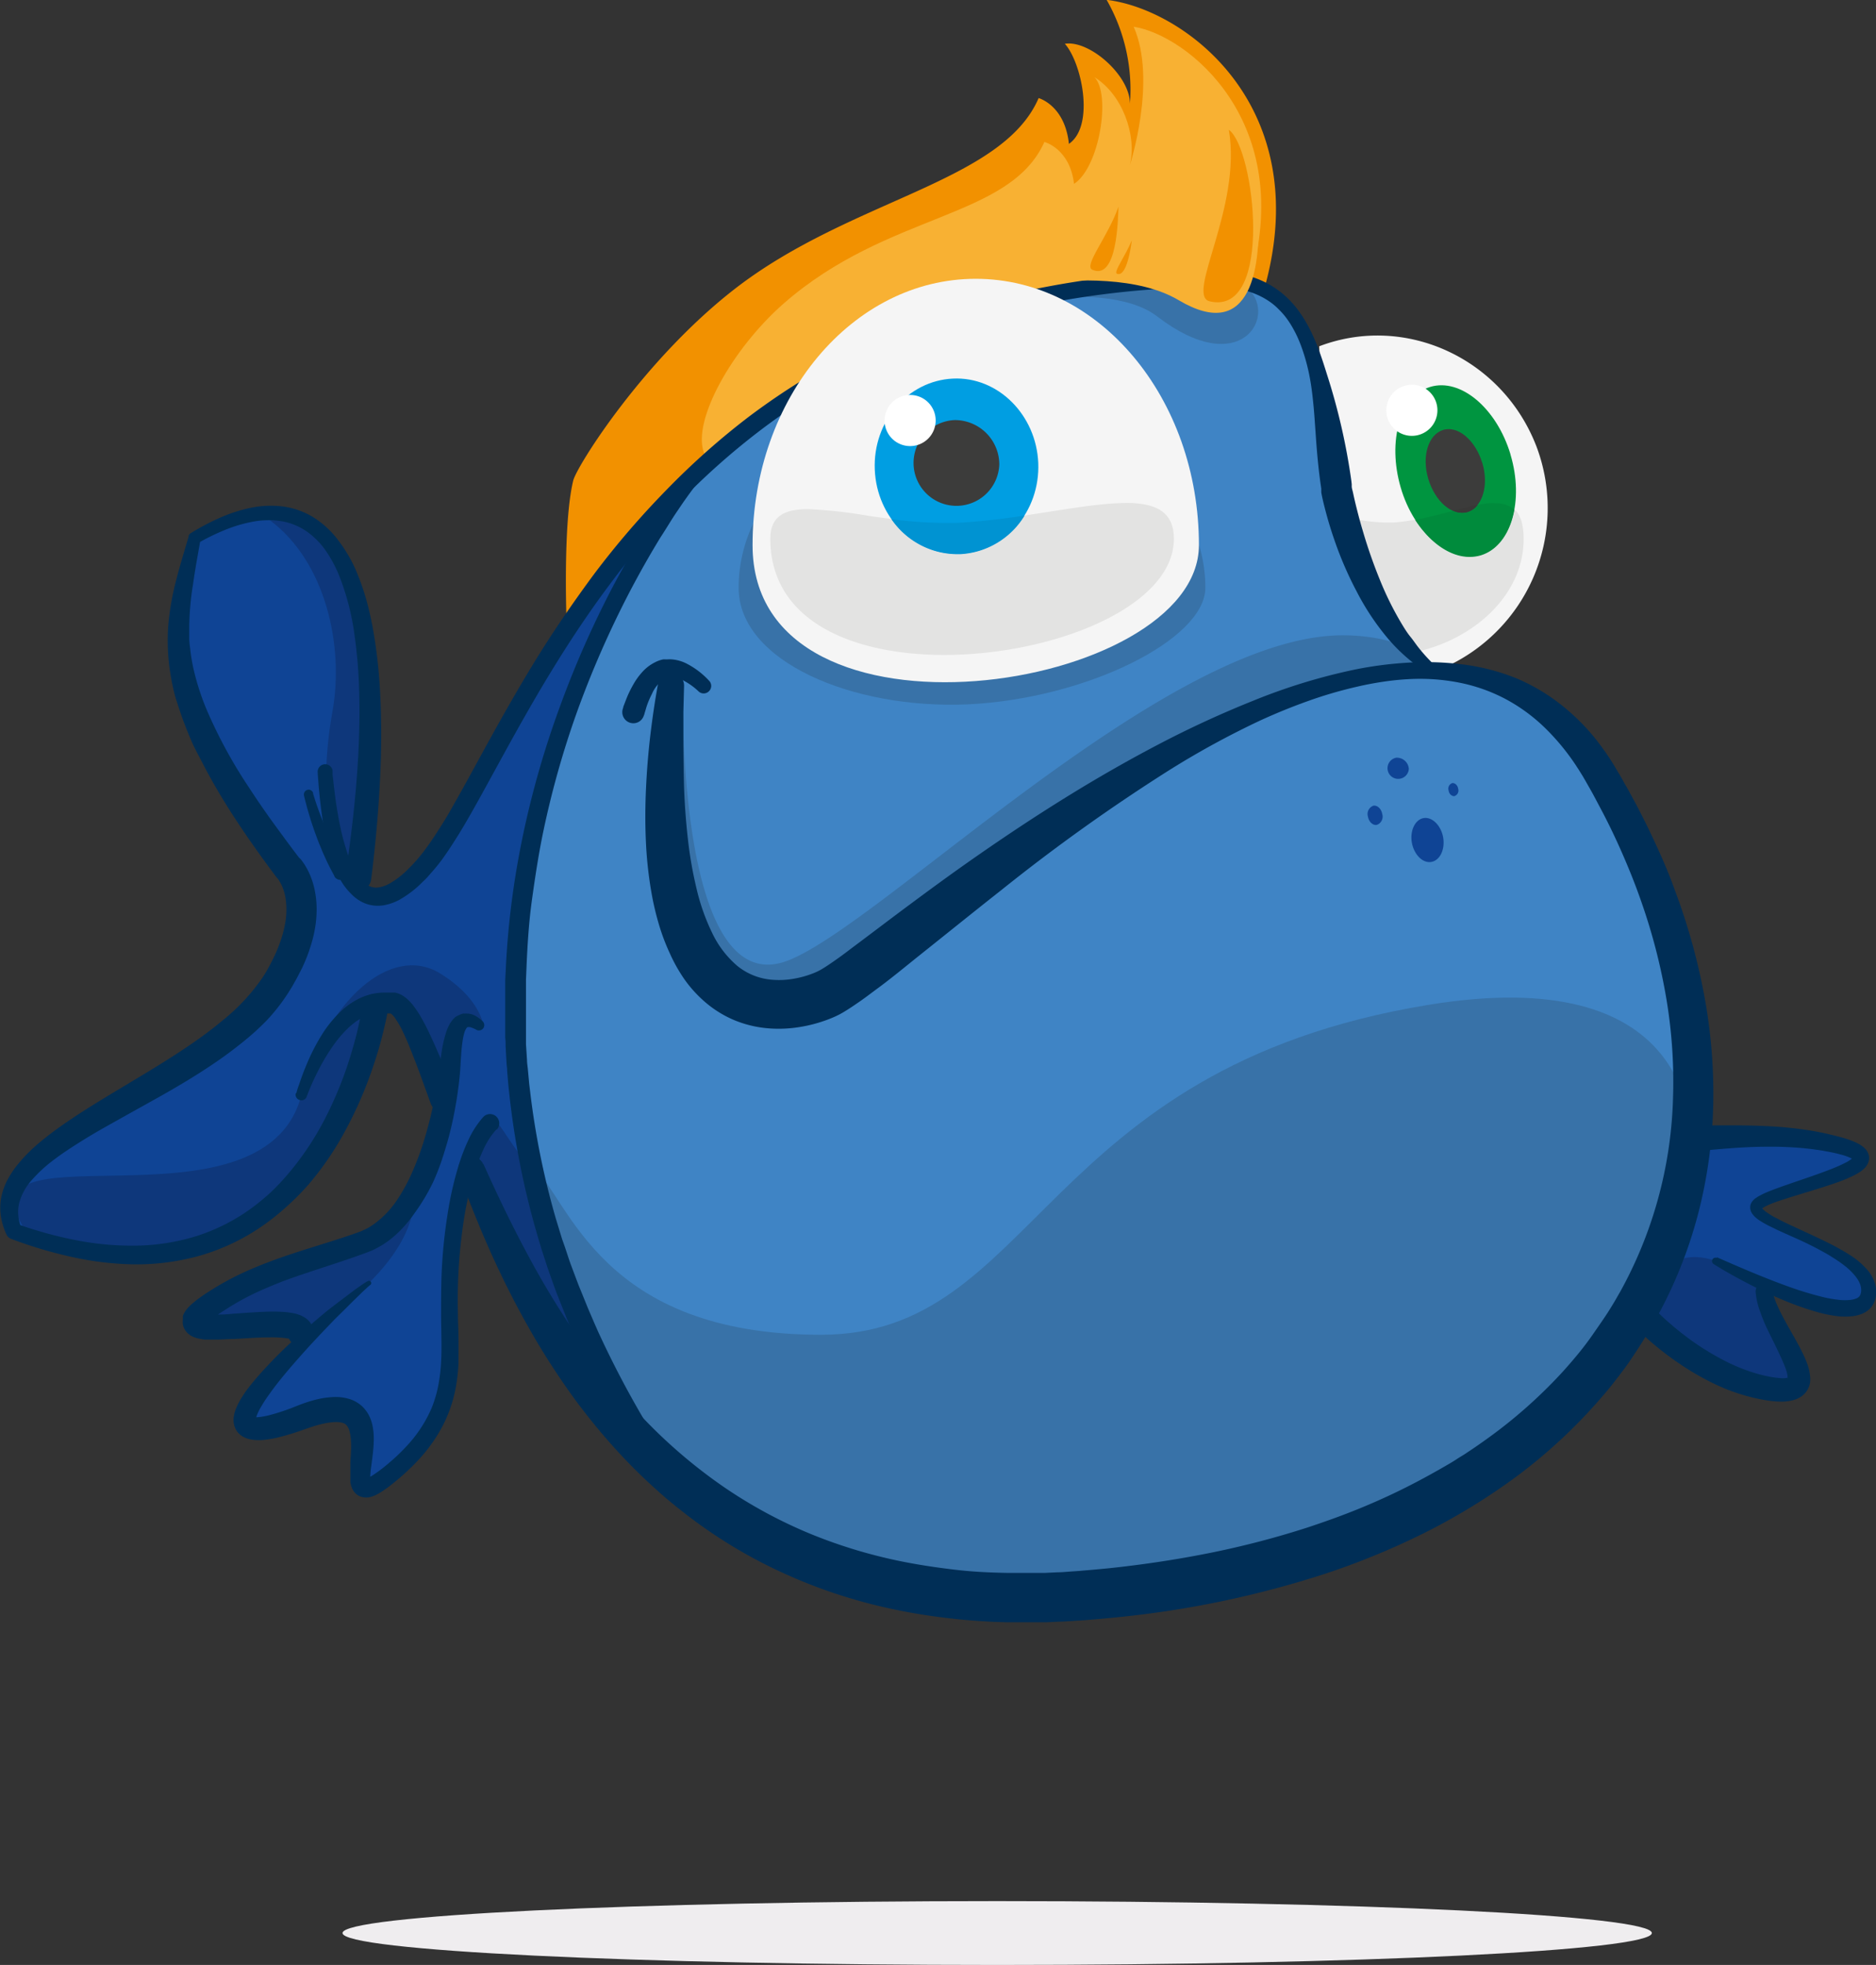
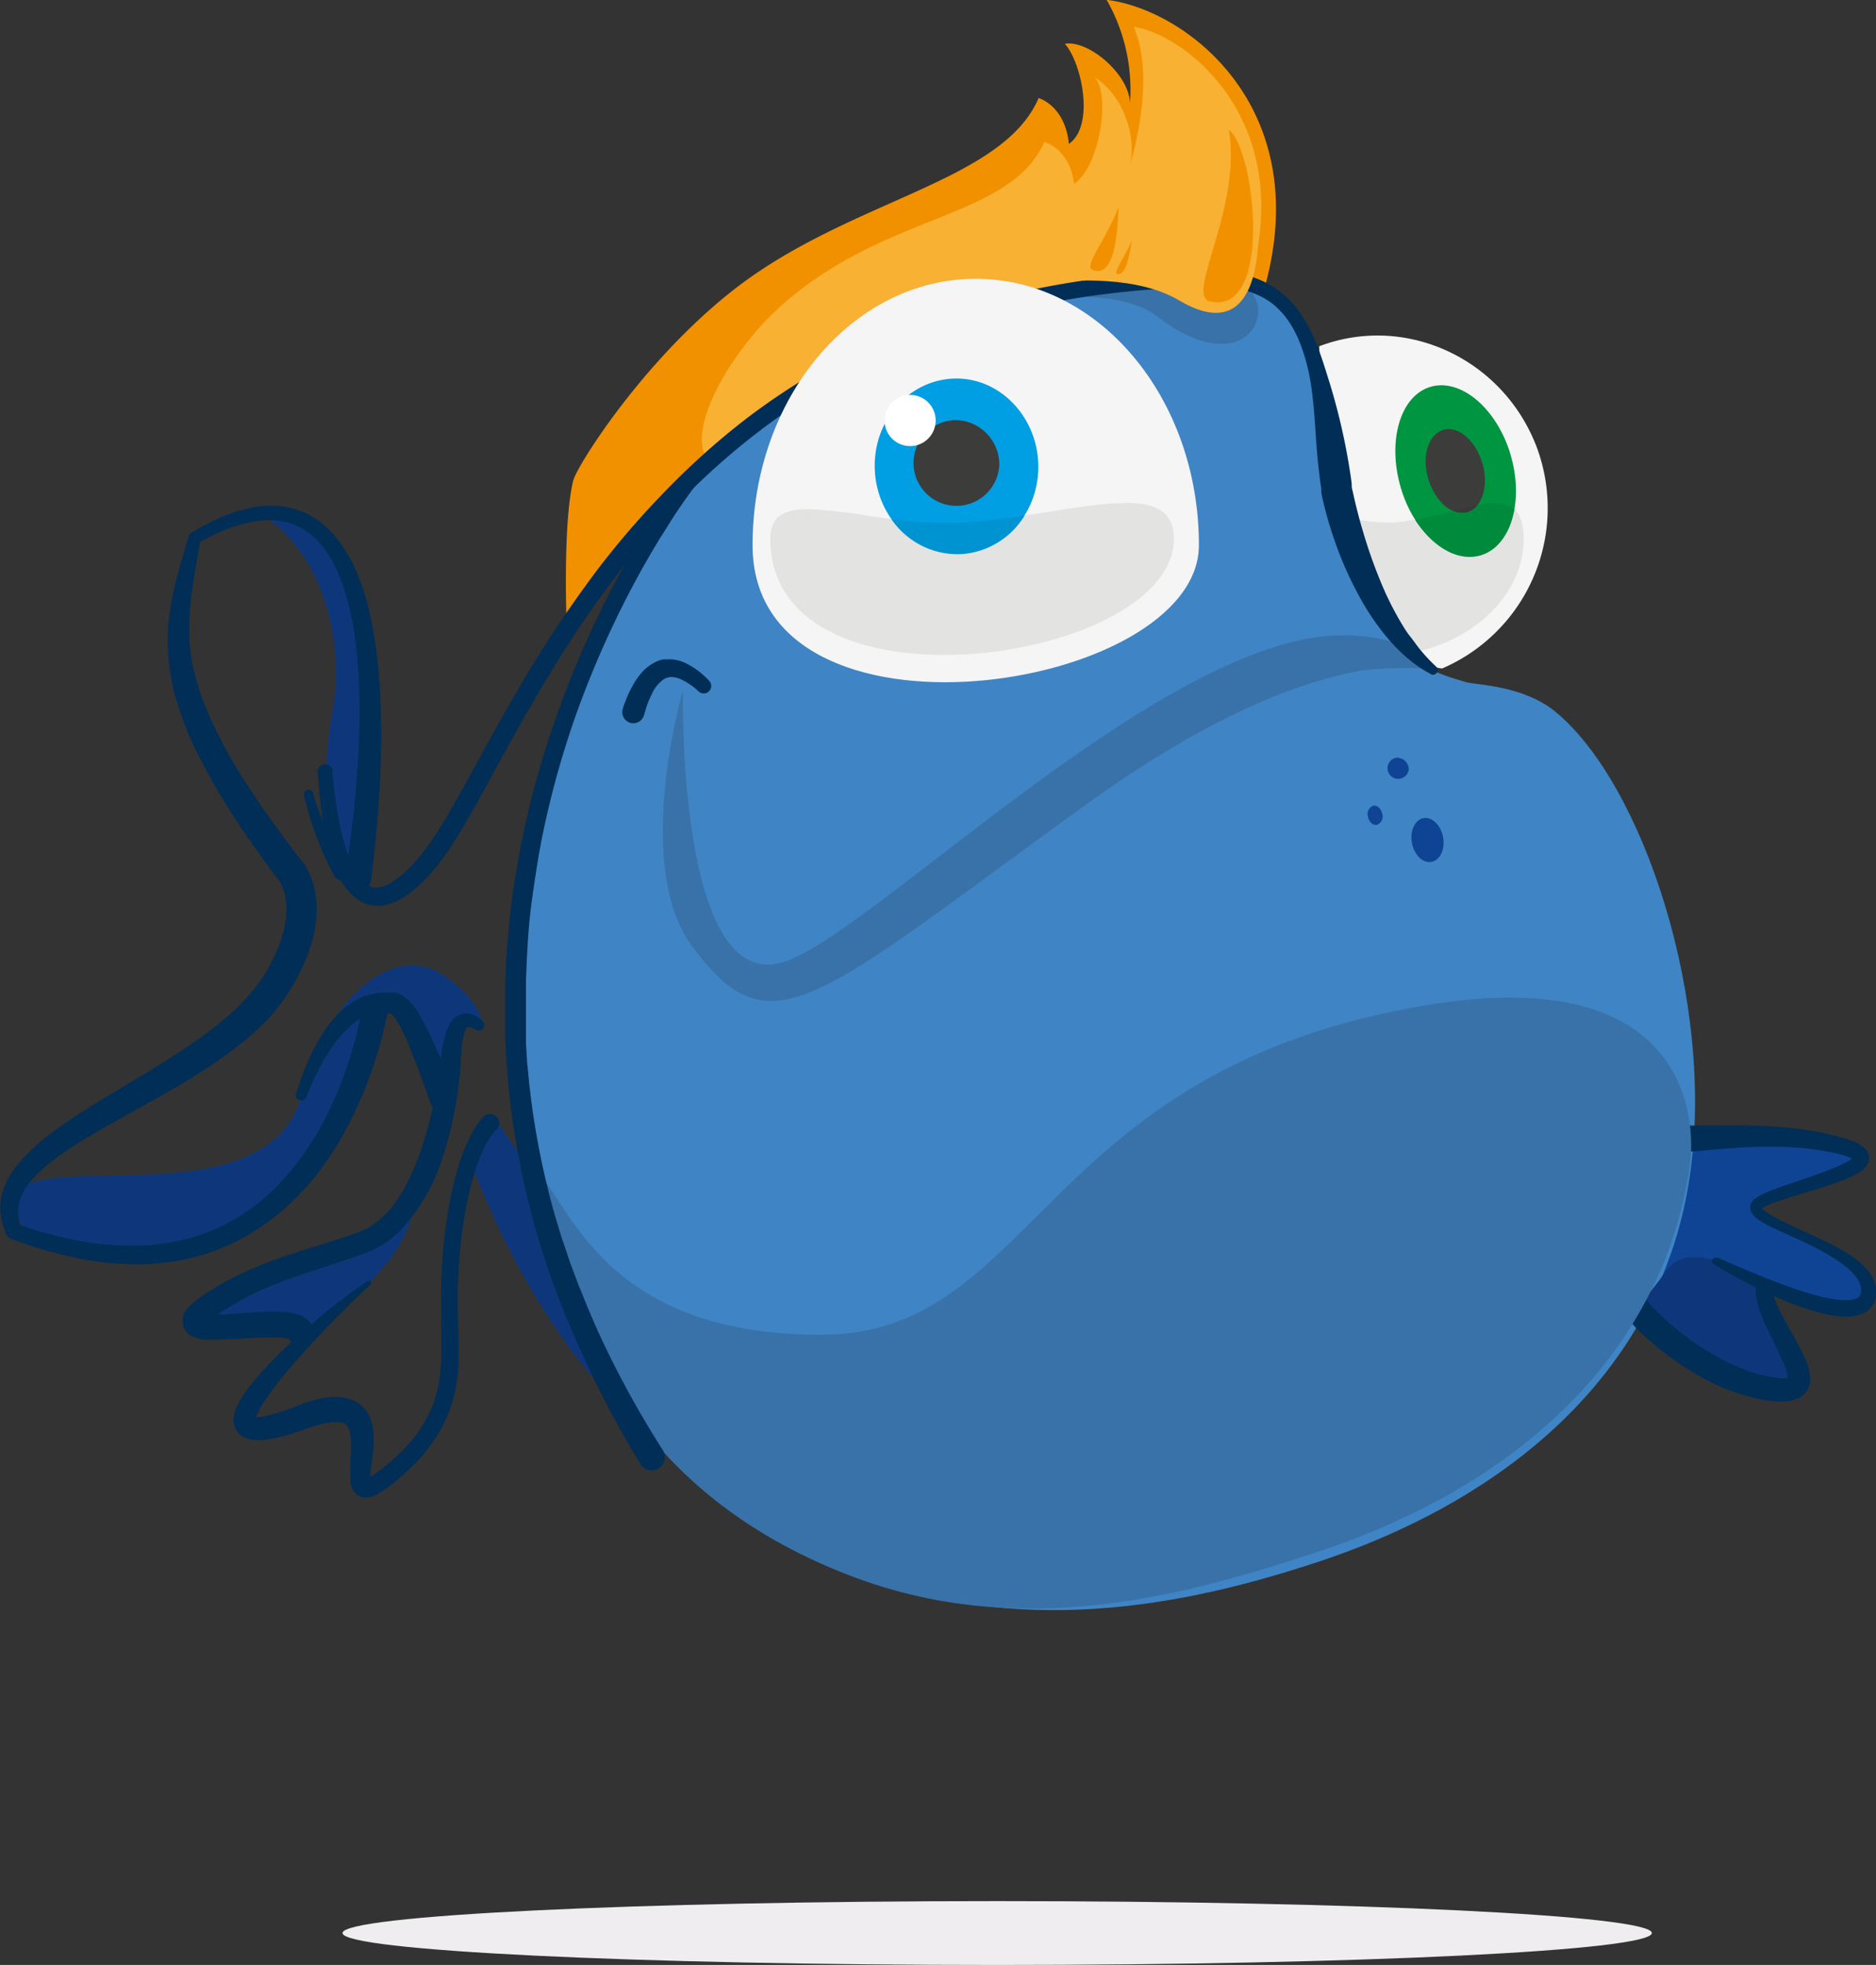
<svg xmlns="http://www.w3.org/2000/svg" viewBox="0 0 253.27 265.22">
  <rect x="0" y="0" width="253.27" height="265.22" fill="#333333" stroke="none" />
  <defs>
    <style>.cls-1{fill:none;}.cls-2{isolation:isolate;}.cls-3{mix-blend-mode:multiply;}.cls-4{clip-path:url(#clip-path);}.cls-5{fill:#efedef;}.cls-6{fill:#0f4495;}.cls-7{fill:#0e377b;}.cls-8{fill:#3f84c5;}.cls-9{fill:#f29100;}.cls-10{fill:#002e56;}.cls-11{fill:#f5f5f5;}.cls-12{fill:#009540;}.cls-13{fill:#fff;}.cls-14{fill:#f8b133;}.cls-15{fill:#3c3c3b;}.cls-16{fill:#ececec;}.cls-17{fill:#e3e3e2;}.cls-18{fill:#008b3c;}.cls-19{fill:#3a3938;}.cls-20{fill:#3872a8;}.cls-21{fill:#009ee2;}.cls-22{fill:#0093d2;}</style>
    <clipPath id="clip-path">
      <rect class="cls-1" x="42.91" y="253.26" width="183.44" height="15.29" />
    </clipPath>
  </defs>
  <g class="cls-2">
    <g id="Laag_2" data-name="Laag 2">
      <g id="Bowy_Sidefish" data-name="Bowy Sidefish">
        <g class="cls-3">
          <g class="cls-4">
            <path class="cls-5" d="M134.63,265.22c48.81,0,88.38-1.93,88.38-4.31s-39.57-4.31-88.38-4.31-88.39,1.93-88.39,4.31,39.57,4.31,88.39,4.31" />
          </g>
        </g>
-         <path class="cls-6" d="M89.3,71.25s-22.52,26-19.13,71c2.29,30.39,15.54,49.9,15.54,49.9-8.18-7.35-15.62-18-21.76-34.34,0,0-2.81,4.56-2.86,12.81-.1,13.9-1.78,28.83-11.22,29.69-1.71.16.06-8.73-3.13-9.9-4-1.45-12.91,4.47-14.11.87-.84-2.51,8.4-9,7-10.94-2.92-3.92-10.73.89-12.32-1.38s3.14-4.69,9.39-7c7.7-2.81,18.21-5.32,19.46-14.1.11-.73,3.52-8.77,3.52-8.77s-3-14.85-7.86-14.43-4.41,46.07-48.27,32.09C-8,150.42,49.41,142.22,39.2,121,29.64,101.08,19.43,96.1,26.6,72.52,46.29,63.57,52.9,77,49.6,121c0,.1,9.32-4.21,13.15-11.8C77.83,79.29,89.3,71.25,89.3,71.25" />
        <path class="cls-7" d="M66.51,151.24c.82-.46,2.92,4.65,6,7C78.1,175,86,192.12,86,192.12c-8.18-7.35-16.48-19.35-22.62-35.69Z" />
        <path class="cls-7" d="M60,149.08s-3-14.84-7.85-14.43-4.41,46.07-48.28,32.09c-11.5-16.32,31.72,1.13,36.84-19,3.23-12.69,12.09-20.39,18.66-16.38,5.31,3.24,5.83,6.81,5.83,6.81-5.62-2-5.2,10.86-5.2,10.86" />
        <path class="cls-7" d="M48.87,116.26c-3.43,6.71-6.39-7-4-20.15,1.65-9.06-1-20.35-8.4-25.86,6.21-.35,14,1.69,12.39,46" />
        <path class="cls-7" d="M55.83,159.31a24.62,24.62,0,0,1-6.75,8.32c-3.45,2.53-8.53,3.11-11.93,4.36-6.25,2.29-11,4.71-9.39,7s9.4-2.55,12.32,1.37c0,0,17.72-9.38,15.75-21" />
        <path class="cls-6" d="M228.11,154.76l-6.57,20.7,8.37,6,13,5L237.74,173s12.24,5.93,14.07,3.15-1.69-6-1.69-6l-12-5.68s-.38-2.9-.07-2.9,13.89-3.32,13.21-5.26-23.11-4.32-23.11-1.55" />
        <path class="cls-8" d="M166.76,37.88S118.41,33.4,89,71.26c-24.34,31.33-35.77,117.31,25.66,141,22.89,8.82,44.81,4.66,63.21-1.42,27.06-8.94,46.51-26.72,50.25-52,3.51-23.63-6.33-53.11-18.14-62.78-4.37-3.59-10.77-3.6-12.12-4-5-1.59-16.75-3.64-18.57-34.5-1.18-19.95-12.52-19.7-12.52-19.7" />
        <path class="cls-9" d="M76.49,83.92s-.52-13.25.9-19.06c.47-1.92,9.47-16.29,21.83-25.88,15.64-12.13,36.09-14.33,41-25.74,0,0,3.54.95,4.09,6.18,3.55-2.46,1.71-11-.55-13.51,3.3-.54,8.78,4.26,8.79,8.07a24.47,24.47,0,0,0-3.15-14c10.55,1.25,28.06,14.26,21.39,38.64,0,0-39-7.22-67.37,17.84C73.32,83,76.49,83.92,76.49,83.92" />
        <path class="cls-10" d="M40,147.57c.1-.37.2-.71.31-1s.23-.69.35-1c.24-.68.5-1.35.78-2a27.16,27.16,0,0,1,2-3.89,16,16,0,0,1,2.92-3.49c.3-.25.62-.5.95-.73a10.74,10.74,0,0,1,1.05-.62,8,8,0,0,1,2.4-.78,7.87,7.87,0,0,1,1.28-.09l.33,0,.32,0,.31,0,.16,0h.17a3.37,3.37,0,0,1,.91.34,4.61,4.61,0,0,1,.67.47,7,7,0,0,1,.93,1,16.41,16.41,0,0,1,1.27,2c.36.66.69,1.31,1,2,1.23,2.62,2.27,5.25,3.31,7.87a1.76,1.76,0,1,1-3.27,1.3v0h0l-1.45-4c-.48-1.31-1-2.61-1.5-3.87-.26-.63-.53-1.25-.82-1.84a11.4,11.4,0,0,0-.92-1.63A3.35,3.35,0,0,0,53,137l-.18-.16c-.05,0-.07,0-.07-.05l-.19,0-.21,0-.2,0-.21,0a4.49,4.49,0,0,0-.82,0A6.13,6.13,0,0,0,47.9,138a11.42,11.42,0,0,0-1.42,1.29,15.72,15.72,0,0,0-1.27,1.52,26.7,26.7,0,0,0-2.13,3.46c-.31.6-.61,1.22-.9,1.85-.14.31-.27.63-.4.94s-.26.65-.37.95v0a.75.75,0,0,1-1,.45.76.76,0,0,1-.48-.91" />
        <path class="cls-10" d="M52.33,136.23l0,.3-.05.28-.1.54c-.08.36-.15.72-.24,1.07-.16.71-.34,1.42-.52,2.12-.38,1.4-.82,2.78-1.3,4.15a54.15,54.15,0,0,1-3.52,7.95,41.09,41.09,0,0,1-4.94,7.23A35.26,35.26,0,0,1,38.54,163a31.59,31.59,0,0,1-3.48,2.72,28.84,28.84,0,0,1-8,3.74,31.83,31.83,0,0,1-8.71,1.2,41.49,41.49,0,0,1-8.63-1,58,58,0,0,1-8.25-2.46h0a1.09,1.09,0,0,1-.6-.59,8.92,8.92,0,0,1-.73-2.33,7.62,7.62,0,0,1,0-2.52,9,9,0,0,1,.79-2.36,13.32,13.32,0,0,1,1.28-2,21.88,21.88,0,0,1,3.2-3.25c1.14-.95,2.32-1.82,3.52-2.64,2.4-1.65,4.85-3.13,7.29-4.59l3.64-2.19q1.8-1.09,3.57-2.22c1.17-.76,2.33-1.53,3.45-2.33s2.21-1.64,3.25-2.51a27.06,27.06,0,0,0,5.36-5.79c.17-.27.34-.54.5-.81l.48-.87c.15-.29.29-.58.44-.88s.28-.59.41-.88c.25-.6.49-1.2.68-1.81a15,15,0,0,0,.46-1.81,10.28,10.28,0,0,0,.1-3.53,6.91,6.91,0,0,0-.44-1.59,5,5,0,0,0-.35-.69c-.06-.11-.13-.21-.19-.3a1.47,1.47,0,0,0-.1-.13l0,0,0,0,0,0-.18-.21q-1.84-2.44-3.62-5c-1.17-1.69-2.31-3.4-3.39-5.17-.55-.88-1.07-1.77-1.58-2.67s-1-1.82-1.48-2.75S26.27,101,25.84,100s-.81-1.94-1.17-2.93-.68-2-1-3A29.51,29.51,0,0,1,23,90.91a27.93,27.93,0,0,1-.29-6.39,36,36,0,0,1,1.07-6.2c.51-2,1.11-3.94,1.68-5.88l0-.1a.68.68,0,0,1,.35-.41,31.59,31.59,0,0,1,3.78-2,21,21,0,0,1,4.12-1.36,13.31,13.31,0,0,1,4.46-.21,10.5,10.5,0,0,1,4.29,1.56,12.47,12.47,0,0,1,3.28,3.11A19.41,19.41,0,0,1,48,76.86a32.51,32.51,0,0,1,1.45,4.08c.39,1.38.69,2.77.94,4.17a68.55,68.55,0,0,1,.93,8.43c.15,2.81.17,5.62.11,8.42-.15,5.61-.63,11.19-1.32,16.73a1.76,1.76,0,1,1-3.5-.43.06.06,0,0,1,0,0h0c.83-5.43,1.46-10.9,1.76-16.37.14-2.73.2-5.47.13-8.19a66.34,66.34,0,0,0-.66-8.12,33.7,33.7,0,0,0-2-7.75A17.28,17.28,0,0,0,44,74.36a10.43,10.43,0,0,0-2.64-2.66,8.42,8.42,0,0,0-3.43-1.36,11.37,11.37,0,0,0-3.81.08,19.24,19.24,0,0,0-3.8,1.13,30.46,30.46,0,0,0-3.63,1.78h0l.38-.52c-.34,2-.73,4-1,6a37.7,37.7,0,0,0-.52,5.84c0,.48,0,1,0,1.44s.06,1,.12,1.43a24.56,24.56,0,0,0,.47,2.83,33.8,33.8,0,0,0,1.78,5.49,65.14,65.14,0,0,0,5.63,10.36c1.08,1.66,2.21,3.31,3.38,4.92s2.36,3.23,3.58,4.82l-.18-.21.07.08.05,0,.07.08.14.16.22.3a6.79,6.79,0,0,1,.39.6,8.57,8.57,0,0,1,.61,1.21,10.72,10.72,0,0,1,.7,2.5,12.55,12.55,0,0,1,.16,2.51,15.06,15.06,0,0,1-.27,2.44,17.64,17.64,0,0,1-.6,2.3,20.4,20.4,0,0,1-.83,2.18c-.15.35-.32.7-.48,1s-.34.68-.52,1l-.56,1c-.2.34-.41.67-.62,1A25.53,25.53,0,0,1,36,137.74a35,35,0,0,1-3.33,3q-1.72,1.39-3.54,2.63c-1.21.83-2.43,1.61-3.66,2.36s-2.48,1.48-3.72,2.18L18,150l-3.7,2.07c-1.22.69-2.43,1.4-3.6,2.14s-2.32,1.49-3.4,2.31a19.13,19.13,0,0,0-2.92,2.66,7.6,7.6,0,0,0-1.77,3.13,5.21,5.21,0,0,0-.14,1.72,6.54,6.54,0,0,0,.41,1.75l-.64-.6a54.83,54.83,0,0,0,8,2.21,39.18,39.18,0,0,0,8.13.74,29.14,29.14,0,0,0,8-1.24,26.14,26.14,0,0,0,7.17-3.52,30.13,30.13,0,0,0,3.11-2.53,33.44,33.44,0,0,0,2.75-3,39.39,39.39,0,0,0,4.44-6.78,52,52,0,0,0,3.16-7.54q.63-1.95,1.14-3.93c.16-.66.31-1.33.45-2,.07-.33.14-.67.2-1l.08-.49,0-.24,0-.22v0a1.76,1.76,0,1,1,3.49.52Z" />
        <path class="cls-11" d="M194.69,90.23c-5.89-.78-6.62-5.72-11.27-13.27s-5.32-30.22-5.32-30.22c11.66-4.44,24.81,1.65,29.36,13.6a23.57,23.57,0,0,1-12.77,29.89" />
        <path class="cls-12" d="M203.92,61.34c1.88,6.27.08,12.35-4,13.57s-9-2.85-10.82-9.12-.08-12.34,4-13.57,8.95,2.86,10.83,9.12" />
        <path class="cls-10" d="M38.93,180.11a.92.92,0,0,0,.11.37.79.79,0,0,0,.18.23.18.18,0,0,0,.07.06l0,0-.3-.09-.44-.07a15,15,0,0,0-2.17-.1c-1.53,0-3.13.13-4.75.22-.82,0-1.65.08-2.51.08-.43,0-.87,0-1.35,0-.23,0-.48-.05-.76-.1l-.44-.1a5.06,5.06,0,0,1-.53-.19,2.6,2.6,0,0,1-.71-.48,1.42,1.42,0,0,1-.2-.22,2,2,0,0,1-.19-.28,2.06,2.06,0,0,1-.25-.68,2.35,2.35,0,0,1,0-.65.59.59,0,0,1,0-.14c0-.05,0-.08,0-.12l0-.13,0-.1a3.23,3.23,0,0,1,.31-.62,4.61,4.61,0,0,1,.6-.71c.19-.19.37-.35.55-.5a20.75,20.75,0,0,1,2.14-1.52,37.21,37.21,0,0,1,4.41-2.43c1.52-.71,3.06-1.32,4.61-1.88,3.1-1.12,6.22-2,9.23-3l1.12-.38.56-.2.27-.1.24-.09c.16-.06.31-.14.47-.21l.46-.23a9.9,9.9,0,0,0,.87-.56,12.85,12.85,0,0,0,3-3.11,23.48,23.48,0,0,0,2.18-4,39,39,0,0,0,1.6-4.36c.23-.74.43-1.5.63-2.25s.37-1.53.54-2.3.32-1.54.45-2.31.27-1.56.37-2.32.18-1.58.3-2.4a17.25,17.25,0,0,1,.54-2.52,6.74,6.74,0,0,1,.53-1.32l.09-.17.12-.17a3.69,3.69,0,0,1,.25-.34,1.21,1.21,0,0,1,.16-.16l.16-.17A2.69,2.69,0,0,1,62,137l.24-.11.26-.08a1.26,1.26,0,0,1,.27,0,1.18,1.18,0,0,1,.26,0l.25,0,.23.05a.79.79,0,0,1,.22.06l.2.07a4.32,4.32,0,0,1,1.21.84.72.72,0,0,1-.84,1.16l0,0a3.55,3.55,0,0,0-.88-.36h-.17a.34.34,0,0,0-.11,0,.27.27,0,0,0-.12.09,1.8,1.8,0,0,0-.29.55,7.08,7.08,0,0,0-.24,1,22,22,0,0,0-.24,2.24c-.06.79-.09,1.58-.16,2.41s-.18,1.65-.29,2.47-.25,1.63-.4,2.44-.32,1.62-.51,2.42-.4,1.61-.64,2.4-.48,1.59-.76,2.38-.59,1.57-.93,2.34A26.46,26.46,0,0,1,56,163.7a17.54,17.54,0,0,1-1.64,2.05,14.35,14.35,0,0,1-2,1.79,11.94,11.94,0,0,1-1.16.74c-.2.12-.41.22-.62.33s-.41.2-.63.28l-.33.13-.29.11-.58.21-1.16.41c-3.08,1.07-6.16,2-9.11,3.08-1.47.56-2.91,1.16-4.31,1.83a35.12,35.12,0,0,0-4,2.28,16.38,16.38,0,0,0-1.78,1.29,3.6,3.6,0,0,0-.34.32,1.7,1.7,0,0,0-.18.21s0,0,0-.09v0l0,0v-.12a1,1,0,0,0,0-.34,1.42,1.42,0,0,0-.14-.41l-.11-.16-.1-.11a1.46,1.46,0,0,0-.2-.15l.18,0,.44.05c.33,0,.69,0,1.06,0,.75,0,1.54,0,2.33-.1,1.59-.11,3.21-.24,4.89-.29a20.26,20.26,0,0,1,2.66.09l.75.12a6,6,0,0,1,.85.25,3.74,3.74,0,0,1,.5.24,3.08,3.08,0,0,1,.57.41,2.44,2.44,0,0,1,.55.72,2.68,2.68,0,0,1,.28.94,1.76,1.76,0,1,1-3.51.31" />
        <path class="cls-10" d="M67,152.46a10.42,10.42,0,0,0-1.63,2.46,25.35,25.35,0,0,0-1.17,2.94,45.17,45.17,0,0,0-1.5,6.3c-.35,2.15-.59,4.32-.74,6.5s-.19,4.37-.14,6.55c0,1.11.07,2.22.08,3.34s0,2.26,0,3.41a24.28,24.28,0,0,1-.4,3.47A18.38,18.38,0,0,1,58.86,194a21.42,21.42,0,0,1-2.13,2.79,30.13,30.13,0,0,1-2.49,2.44c-.43.38-.87.74-1.32,1.1a15.57,15.57,0,0,1-1.48,1.06,6.41,6.41,0,0,1-.91.49,4.54,4.54,0,0,1-.62.2,2.28,2.28,0,0,1-.92,0,1.75,1.75,0,0,1-.59-.21,2.2,2.2,0,0,1-.5-.4,2.35,2.35,0,0,1-.3-.45,2.93,2.93,0,0,1-.16-.39,3.74,3.74,0,0,1-.14-.64c0-.2,0-.37,0-.54,0-.67,0-1.25,0-1.82s.07-1.11.08-1.64a12.77,12.77,0,0,0,0-1.52,6.32,6.32,0,0,0-.2-1.32,2.51,2.51,0,0,0-.19-.49,1.77,1.77,0,0,0-.23-.32,1.1,1.1,0,0,0-.25-.19,1.51,1.51,0,0,0-.36-.13,3.62,3.62,0,0,0-1.09-.07,8.6,8.6,0,0,0-1.36.2c-.47.1-1,.24-1.45.39s-1,.33-1.52.52a34.52,34.52,0,0,1-3.36,1,14.75,14.75,0,0,1-1.86.3,7.36,7.36,0,0,1-1.06,0,4.16,4.16,0,0,1-1.33-.29,2.8,2.8,0,0,1-.79-.5,2.48,2.48,0,0,1-.61-.89,2.7,2.7,0,0,1-.19-.91,3.32,3.32,0,0,1,.06-.73,4.91,4.91,0,0,1,.35-1.1,9.22,9.22,0,0,1,.44-.89,17.43,17.43,0,0,1,1-1.52c.36-.47.72-.92,1.09-1.36a60.78,60.78,0,0,1,4.72-4.89c1.65-1.52,3.33-3,5.06-4.42l1.3-1,1.33-1c.44-.34.89-.68,1.34-1l.7-.49c.12-.08.23-.16.36-.23a3.36,3.36,0,0,1,.39-.23.31.31,0,0,1,.42.14.31.31,0,0,1-.1.38h0l-.29.24-.3.28c-.2.18-.41.37-.6.56l-1.19,1.16-1.17,1.17L45.26,178c-1.54,1.6-3.07,3.19-4.53,4.84-.73.82-1.45,1.64-2.15,2.48s-1.38,1.69-2,2.55c-.31.43-.62.86-.9,1.3s-.54.88-.76,1.3a6.33,6.33,0,0,0-.26.62,2.11,2.11,0,0,0-.13.49.31.31,0,0,0,0,.1.19.19,0,0,0,0-.11.57.57,0,0,0-.13-.21.39.39,0,0,0-.09-.07l.1,0h.21a4.68,4.68,0,0,0,.6-.05,10.21,10.21,0,0,0,1.41-.3,27.6,27.6,0,0,0,3-1c.48-.19,1.05-.42,1.61-.61s1.15-.36,1.76-.5a11.67,11.67,0,0,1,1.93-.26,6.42,6.42,0,0,1,2.21.25,4.34,4.34,0,0,1,1.16.54,4.09,4.09,0,0,1,1,.9,4.6,4.6,0,0,1,.37.53,4.75,4.75,0,0,1,.28.55,5.44,5.44,0,0,1,.34,1.09,8.68,8.68,0,0,1,.17,2,17.32,17.32,0,0,1-.13,1.8c-.06.58-.14,1.14-.21,1.68a12.32,12.32,0,0,0-.14,1.5,2.53,2.53,0,0,0,0,.29.49.49,0,0,0,0,.17s0,0,0,0a.41.41,0,0,0-.08-.1,1,1,0,0,0-.18-.14.69.69,0,0,0-.2-.07H49.4l.18-.05a5.49,5.49,0,0,0,.56-.27,20.34,20.34,0,0,0,2.49-1.88,25.08,25.08,0,0,0,2.29-2.2A17.65,17.65,0,0,0,58.29,190a16.09,16.09,0,0,0,.88-3,23.41,23.41,0,0,0,.38-3.14c.12-2.14,0-4.33,0-6.57s0-4.51.14-6.76.39-4.5.75-6.73a45.8,45.8,0,0,1,1.53-6.66,25.47,25.47,0,0,1,1.26-3.26,12.49,12.49,0,0,1,2-3.1,1.25,1.25,0,0,1,1.76-.09,1.26,1.26,0,0,1,.09,1.77h0Z" />
-         <path class="cls-13" d="M194.06,55.37a3.45,3.45,0,1,1-3.44-3.44,3.45,3.45,0,0,1,3.44,3.44" />
        <path class="cls-10" d="M84.14,95.57s0-.07,0-.14l.07-.19.16-.41q.15-.4.33-.84a15.35,15.35,0,0,1,.84-1.67,9,9,0,0,1,1.15-1.59,5.7,5.7,0,0,1,1.71-1.32A4.15,4.15,0,0,1,89.54,89a1.6,1.6,0,0,1,.29,0l.29,0a3.74,3.74,0,0,1,.58,0,5.37,5.37,0,0,1,2,.57,10.9,10.9,0,0,1,3,2.28,1,1,0,0,1,0,1.46,1,1,0,0,1-1.4,0h0a9,9,0,0,0-2.47-1.67,3.25,3.25,0,0,0-1.2-.26,1.93,1.93,0,0,0-1,.29,4.64,4.64,0,0,0-1.62,2A12.3,12.3,0,0,0,87.42,95c-.09.25-.17.49-.24.75l-.12.39-.06.21c0,.07-.06.17-.09.26a1.48,1.48,0,0,1-1.89.93,1.5,1.5,0,0,1-.93-1.89l0-.07Z" />
        <path class="cls-14" d="M95,61c-1.48-4.26,3.72-13.79,10.76-20C119.92,28.58,136.29,29.62,141,19.16c0,0,3.44.87,4,5.66,3.46-2.26,5-12.1,2.77-14.39,3.72,2.28,5.77,7.83,4.76,11.88,0,0,3.72-11.46.52-18.7,7.1,1.07,22.2,12.79,15.59,34.71,0,0-25.19-.13-42.56,6C104.52,51.93,96.26,64.65,95,61" />
        <path class="cls-15" d="M200.12,62.48c.92,3.06,0,6-2,6.63s-4.37-1.39-5.29-4.46,0-6,2-6.62,4.36,1.39,5.28,4.45" />
        <path class="cls-7" d="M237.2,173.05l5.14,13.48a16.43,16.43,0,0,1-13.51-4.09L221,175.52s-.74,2.51,3.95-4c3.53-4.93,12.25,1.56,12.25,1.56" />
        <path class="cls-10" d="M222.08,175.35a.58.58,0,0,0,0-.14s0,0,0-.05,0,0,0,0l.07.11a3.61,3.61,0,0,0,.28.37c.22.27.47.55.73.83.53.55,1.1,1.1,1.69,1.63a39.85,39.85,0,0,0,3.74,3,36,36,0,0,0,4.06,2.47,24.29,24.29,0,0,0,4.31,1.77c.36.11.74.21,1.12.3s.75.17,1.12.23.73.11,1.06.13a4,4,0,0,0,.87,0l.2-.05s0,0,0,.05,0,.08,0,.06a.55.55,0,0,0,0-.21,3.24,3.24,0,0,0-.17-.86,9.39,9.39,0,0,0-.38-1c-.3-.72-.65-1.45-1-2.18s-.74-1.49-1.11-2.26-.71-1.56-1-2.4a10.16,10.16,0,0,1-.65-2.75,1.13,1.13,0,0,1,1.05-1.22,1.15,1.15,0,0,1,1.22,1v0a6.17,6.17,0,0,0,.26,1,9.1,9.1,0,0,0,.41,1.05c.31.71.68,1.42,1.07,2.13s.8,1.43,1.21,2.16.83,1.48,1.21,2.29a12.63,12.63,0,0,1,.54,1.28,6.59,6.59,0,0,1,.37,1.57,3.66,3.66,0,0,1,0,1,2.87,2.87,0,0,1-.51,1.19,3,3,0,0,1-1,.84,3.7,3.7,0,0,1-1,.35,6.38,6.38,0,0,1-1.63.14,12.47,12.47,0,0,1-1.42-.13c-.45-.06-.9-.14-1.33-.23s-.86-.18-1.3-.3a26.22,26.22,0,0,1-5-1.87,36.7,36.7,0,0,1-4.51-2.64,42.33,42.33,0,0,1-4.12-3.19c-.65-.59-1.29-1.19-1.91-1.85-.3-.32-.61-.66-.91-1-.15-.2-.31-.4-.46-.63s-.16-.25-.25-.43-.09-.18-.14-.29-.05-.13-.07-.2a2.29,2.29,0,0,1-.08-.28,1.76,1.76,0,1,1,3.46-.67" />
        <path class="cls-10" d="M231.77,169.69c3.15,1.38,6.31,2.75,9.51,3.9a45.4,45.4,0,0,0,4.83,1.48,17,17,0,0,0,2.39.4,7.08,7.08,0,0,0,1.12,0,3.39,3.39,0,0,0,.94-.19.94.94,0,0,0,.51-.37.78.78,0,0,0,.13-.29,1.76,1.76,0,0,0,.07-.41,2.3,2.3,0,0,0-.15-.88,3.69,3.69,0,0,0-.5-.9,8.44,8.44,0,0,0-1.67-1.65c-.32-.25-.66-.49-1-.72l-1.06-.67a46.52,46.52,0,0,0-4.57-2.31c-.79-.36-1.58-.7-2.37-1.07l-1.19-.58a13.58,13.58,0,0,1-1.2-.69,4.8,4.8,0,0,1-.6-.46,3.28,3.28,0,0,1-.3-.33,1.72,1.72,0,0,1-.28-.47,1.45,1.45,0,0,1-.08-.73,1.39,1.39,0,0,1,.12-.36,1.46,1.46,0,0,1,.19-.29,2,2,0,0,1,.37-.35l.33-.22a10.67,10.67,0,0,1,1.27-.63c.41-.17.83-.33,1.24-.48,1.65-.61,3.29-1.14,4.91-1.71.8-.28,1.61-.57,2.39-.88a19.06,19.06,0,0,0,2.23-1,4,4,0,0,0,.46-.29,2.18,2.18,0,0,0,.34-.29l.06-.08s0,0,0,.07a.41.41,0,0,0,0,.22c0,.06,0,.07,0,.06l-.08-.06-.17-.1c-.13-.07-.29-.14-.46-.21a8.5,8.5,0,0,0-1.11-.35c-.39-.11-.79-.19-1.2-.28L246,155.3c-.83-.13-1.66-.24-2.49-.32a47,47,0,0,0-5-.2c-3.37,0-6.78.37-10.25.66a1.77,1.77,0,0,1-.29-3.52h.16c3.42,0,6.91-.09,10.44.08a52.58,52.58,0,0,1,5.29.51c.88.13,1.75.29,2.62.48l1.3.31c.43.11.87.22,1.31.36a13.72,13.72,0,0,1,1.34.49,6.66,6.66,0,0,1,.7.36l.37.26a2.66,2.66,0,0,1,.39.37,1.91,1.91,0,0,1,.36.62,1.63,1.63,0,0,1,.06.85,1.8,1.8,0,0,1-.27.67,2.57,2.57,0,0,1-.34.42,4.3,4.3,0,0,1-.67.53c-.22.14-.43.26-.64.37a19.83,19.83,0,0,1-2.52,1.05c-.83.29-1.66.56-2.5.82-1.65.52-3.31,1-4.92,1.53-.4.13-.8.27-1.18.42a9.75,9.75,0,0,0-1.07.49l-.21.13-.11.09s0,0,0,0,0,0,0,0a.15.15,0,0,0,0-.09.74.74,0,0,0,.19.23,3,3,0,0,0,.41.34,11.26,11.26,0,0,0,1,.63l1.12.58c.76.38,1.55.74,2.33,1.1,1.57.73,3.16,1.44,4.72,2.26.39.21.78.42,1.17.65s.77.46,1.15.71a10.79,10.79,0,0,1,2.13,1.85,5.42,5.42,0,0,1,.83,1.31,4.23,4.23,0,0,1,.37,1.64,4.43,4.43,0,0,1-.09.87,3.26,3.26,0,0,1-.36.9,2.81,2.81,0,0,1-.66.75,3.21,3.21,0,0,1-.81.47,5,5,0,0,1-1.58.35,10,10,0,0,1-1.46,0,17.9,17.9,0,0,1-2.7-.5,39.52,39.52,0,0,1-5-1.75q-2.41-1-4.73-2.23c-1.55-.8-3.07-1.65-4.54-2.57a.47.47,0,0,1,.44-.83Z" />
        <path class="cls-16" d="M183.74,77.49a19.13,19.13,0,0,0,4.43,8c-1.28-2.09-2.52-4.79-4.43-8" />
        <path class="cls-17" d="M204.45,68.74c-.55,3.09-2.16,5.46-4.55,6.18a5.44,5.44,0,0,1-1.5.22c-2.63,0-5.38-1.92-7.35-5a26.41,26.41,0,0,1-2.93.39q-.48,0-1,0a22.74,22.74,0,0,1-5-.66,63.26,63.26,0,0,0,1.58,7.59c1.91,3.18,3.15,5.88,4.43,8A19.36,19.36,0,0,0,191.09,88c7.55-1.57,14.61-7.45,14.61-15.27,0-2-.45-3.27-1.25-4" />
        <path class="cls-18" d="M201.78,67.9a12.6,12.6,0,0,0-2.25.24,2.7,2.7,0,0,1-1.37,1,2.64,2.64,0,0,1-.73.11,3.09,3.09,0,0,1-1.27-.29c-1.62.42-3.35.88-5.11,1.21,2,3.08,4.72,5,7.35,5a5.43,5.43,0,0,0,1.5-.21c2.39-.72,4-3.09,4.55-6.18a3.78,3.78,0,0,0-2.67-.84" />
        <path class="cls-19" d="M199.53,68.14c-1,.19-2.17.48-3.37.79a3.24,3.24,0,0,0,1.27.28,2.62,2.62,0,0,0,.73-.1,2.7,2.7,0,0,0,1.37-1" />
        <path class="cls-20" d="M71.85,157.34c4.54,21.14,13.22,43.88,42.8,55.29,22.89,8.82,44.81,2.92,63.21-3.16,27.06-8.94,46.51-26.72,50.25-51.95,1-6.56-.25-27.63-35.27-21.89-52.5,8.59-52.92,44.53-82,44.53-29.69,0-33.88-18-38.94-22.82" />
        <path class="cls-20" d="M92.2,93.17s-.84,40.5,13.22,36.79c11.54-3.05,51.49-44.21,75.83-44.21,9.29,0,13.44,4.48,10.57,4.48a46.89,46.89,0,0,0-8.17.3c-8,1.49-20,5.72-37.52,18.42-36.37,26.31-42.13,33.27-52.8,18.6-7.94-10.92-1.13-34.38-1.13-34.38" />
-         <path class="cls-10" d="M65.27,157.12c1.91,4.26,3.93,8.46,6.14,12.54a114.56,114.56,0,0,0,7.26,11.76A85.26,85.26,0,0,0,87.4,192a69.72,69.72,0,0,0,10.34,8.72,63.77,63.77,0,0,0,11.84,6.38,67.78,67.78,0,0,0,12.9,3.8c2.21.42,4.45.74,6.7,1s4.51.36,6.78.4l.85,0h.85c.57,0,1.13,0,1.71,0l1.7,0,1.7-.08c.58,0,1.14-.06,1.71-.1s1.14-.07,1.71-.13c1.16-.09,2.3-.2,3.45-.31,4.58-.48,9.14-1.16,13.64-2.06a119.86,119.86,0,0,0,13.28-3.46c2.17-.72,4.31-1.48,6.43-2.33s4.19-1.77,6.22-2.77,4-2.07,6-3.23c.49-.28,1-.58,1.45-.88s1-.6,1.43-.91c.94-.61,1.86-1.26,2.78-1.92a66.2,66.2,0,0,0,10.06-8.92c.75-.83,1.48-1.67,2.19-2.54s1.38-1.76,2-2.66,1.28-1.83,1.89-2.77c.3-.46.59-.94.88-1.42s.57-1,.84-1.45a57.11,57.11,0,0,0,7.12-25.67A67.54,67.54,0,0,0,225,135a79.29,79.29,0,0,0-3.4-13.25c-.75-2.17-1.6-4.3-2.52-6.41s-1.91-4.19-3-6.23c-.27-.51-.53-1-.81-1.53s-.55-1-.84-1.51l-.21-.37-.21-.37c-.14-.23-.27-.48-.42-.71l-.44-.71-.45-.69a30.86,30.86,0,0,0-4.2-5.05,23.5,23.5,0,0,0-5.3-3.85,22.82,22.82,0,0,0-6.29-2.2,27.42,27.42,0,0,0-6.78-.45c-1.14.06-2.28.18-3.42.35s-2.26.38-3.38.64a57.38,57.38,0,0,0-6.65,1.93c-2.18.77-4.33,1.65-6.44,2.61A116.07,116.07,0,0,0,158,103.86a249.38,249.38,0,0,0-22.78,16.25c-3.67,2.89-7.31,5.83-11,8.77-1.84,1.47-3.68,3-5.58,4.41-1,.73-1.91,1.45-3,2.18-.52.36-1.06.72-1.69,1.1a10.51,10.51,0,0,1-1,.54c-.33.16-.67.3-1,.43a19.4,19.4,0,0,1-4.1,1.1,17.34,17.34,0,0,1-4.33.14,15.15,15.15,0,0,1-4.35-1.07,14.85,14.85,0,0,1-3.84-2.34,16.92,16.92,0,0,1-2.93-3.19,21.75,21.75,0,0,1-2-3.57A28.07,28.07,0,0,1,89,124.92q-.28-.93-.51-1.86c-.15-.62-.29-1.24-.41-1.86a53.84,53.84,0,0,1-.87-7.4c-.12-2.45-.11-4.88,0-7.29s.3-4.81.58-7.19.63-4.75,1.06-7.09a1.78,1.78,0,0,1,2.06-1.42,1.76,1.76,0,0,1,1.44,1.79h0l-.09,3.5c0,1.17,0,2.33,0,3.49q0,3.48.1,6.93c.09,2.29.26,4.57.52,6.82a53.62,53.62,0,0,0,1.15,6.57,28.34,28.34,0,0,0,2.11,6,13.39,13.39,0,0,0,3.41,4.47,8.5,8.5,0,0,0,4.68,1.86,11.26,11.26,0,0,0,2.71-.1,13.3,13.3,0,0,0,2.72-.72,8.39,8.39,0,0,0,1.15-.53c.38-.22.82-.5,1.27-.81.9-.61,1.83-1.28,2.76-2,1.85-1.38,3.73-2.8,5.61-4.22,3.77-2.82,7.58-5.64,11.48-8.35s7.86-5.34,11.91-7.85,8.17-4.88,12.4-7.1a137.77,137.77,0,0,1,13-6,79.35,79.35,0,0,1,13.74-4.2,50.71,50.71,0,0,1,7.18-.92,39.82,39.82,0,0,1,7.31.24,29,29,0,0,1,7.19,1.85A26,26,0,0,1,211,95.32a28.55,28.55,0,0,1,5.2,5.45l.55.76.53.78.5.79.24.4.23.39c.31.51.61,1,.91,1.56s.59,1,.88,1.57c1.17,2.1,2.25,4.25,3.27,6.44s2,4.41,2.8,6.68a84,84,0,0,1,3.93,14,71.91,71.91,0,0,1,1.26,14.59,64,64,0,0,1-1.92,14.62,60.88,60.88,0,0,1-5.35,13.81c-.29.55-.59,1.08-.9,1.63s-.62,1.07-.95,1.59c-.64,1.06-1.32,2.09-2,3.11s-1.45,2-2.22,3-1.56,1.91-2.38,2.84a71.41,71.41,0,0,1-10.9,10,85.49,85.49,0,0,1-12.53,7.65,101.72,101.72,0,0,1-13.5,5.52,133.54,133.54,0,0,1-28.34,5.84c-1.19.12-2.39.23-3.59.32-.59.05-1.2.08-1.81.12s-1.21.09-1.82.1l-1.82.08-1.82,0c-.61,0-1.22,0-1.83,0h-.92l-.91,0-1.83-.06-1.83-.11c-1.22-.09-2.44-.18-3.66-.33-2.43-.27-4.86-.64-7.27-1.13a71.37,71.37,0,0,1-7.15-1.83,68.59,68.59,0,0,1-6.93-2.57,66.29,66.29,0,0,1-12.84-7.29c-.5-.36-1-.74-1.48-1.1l-1.45-1.14-1.42-1.17c-.46-.41-.93-.81-1.38-1.22-1.82-1.63-3.56-3.36-5.21-5.16s-3.21-3.67-4.69-5.59-2.86-3.92-4.18-5.95-2.54-4.1-3.7-6.2-2.26-4.24-3.29-6.41-2-4.34-2.9-6.55c-.46-1.1-.9-2.21-1.33-3.31s-.85-2.22-1.26-3.34a1.76,1.76,0,0,1,3.26-1.33Z" />
        <path class="cls-10" d="M94.05,65.33c-.21.27-.43.56-.64.85s-.43.58-.64.88c-.42.58-.83,1.18-1.23,1.78C90.73,70,90,71.27,89.19,72.5c-1.52,2.48-2.94,5-4.29,7.59a132,132,0,0,0-7,16,122.2,122.2,0,0,0-4.68,16.76c-.57,2.84-1,5.71-1.4,8.58s-.59,5.76-.72,8.66l-.09,2.16,0,2.18v2.17l0,1.08c0,.36,0,.72,0,1.09l0,1.08c0,.36,0,.72,0,1.08l.14,2.17c0,.36.06.72.1,1.08l.1,1.08.1,1.08.13,1.07a106.8,106.8,0,0,0,3.44,17l.63,2.07c.11.34.2.69.32,1l.35,1c.23.69.45,1.38.69,2.06l.75,2,.38,1,.41,1,.81,2,.86,2,.44,1c.14.33.3.65.46,1a130.61,130.61,0,0,0,8.37,15.2h0a1.76,1.76,0,0,1-3,1.9v0A132.27,132.27,0,0,1,78.27,182c-.15-.33-.32-.67-.46-1l-.44-1-.87-2.06-.82-2.07-.4-1c-.14-.34-.26-.69-.38-1l-.75-2.1c-.25-.71-.47-1.42-.7-2.12l-.35-1.06c-.11-.36-.21-.72-.32-1.07l-.62-2.14a111.06,111.06,0,0,1-3.38-17.52l-.12-1.1-.1-1.11-.09-1.11c0-.38-.07-.75-.09-1.12l-.12-2.22c0-.37,0-.74-.05-1.12l0-1.11c0-.37,0-.74,0-1.12v-2.78l0-.56,0-2.23.11-2.22q.24-4.45.83-8.87c.39-2.94.91-5.87,1.52-8.77a124.72,124.72,0,0,1,4.93-17.07A132.86,132.86,0,0,1,82.83,79q2.08-3.91,4.44-7.69,1.17-1.87,2.43-3.72c.43-.61.85-1.22,1.29-1.82l.66-.9c.23-.3.45-.59.7-.9a1.09,1.09,0,0,1,1.71,1.35Z" />
        <path class="cls-20" d="M128.2,42.33s20.48-5.4,28,.36c11.29,8.68,16.26,0,12.34-3.68-4.73-4.39-40.32,3.32-40.32,3.32" />
        <path class="cls-10" d="M193.22,91a16.19,16.19,0,0,1-3.17-2.14,23,23,0,0,1-2.7-2.71,33.94,33.94,0,0,1-4.2-6.33,48.56,48.56,0,0,1-3-6.94q-.62-1.77-1.11-3.6c-.16-.6-.32-1.22-.46-1.83-.07-.31-.14-.62-.2-1l0-.16a.29.29,0,0,0,0-.08V66.2l0-.24-.07-.48c-.35-2.41-.55-4.83-.71-7.24-.09-1.2-.16-2.4-.28-3.6s-.25-2.38-.47-3.55a26.07,26.07,0,0,0-.86-3.43c-.18-.56-.38-1.11-.6-1.64a14.9,14.9,0,0,0-.75-1.56,12.31,12.31,0,0,0-.9-1.43,9.65,9.65,0,0,0-1.1-1.27,8.09,8.09,0,0,0-1.27-1.07,10.13,10.13,0,0,0-1.44-.82,12,12,0,0,0-3.21-.95c-.57-.09-1.14-.15-1.71-.19s-1.16,0-1.74,0c-2.41,0-4.83.13-7.23.3a119.14,119.14,0,0,0-14.34,1.85,103,103,0,0,0-13.93,3.75q-3.41,1.18-6.71,2.63c-2.2,1-4.36,2-6.48,3.16a90.32,90.32,0,0,0-12.1,7.79,96.87,96.87,0,0,0-10.76,9.59,112.79,112.79,0,0,0-9.34,11c-2.89,3.85-5.56,7.88-8.07,12s-4.87,8.36-7.2,12.63c-1.17,2.13-2.33,4.27-3.54,6.4-.61,1.07-1.23,2.13-1.89,3.18s-1.34,2.1-2.09,3.12c-.38.51-.78,1-1.21,1.49s-.85,1-1.31,1.4a14,14,0,0,1-3.17,2.44,7,7,0,0,1-2.1.73,4.78,4.78,0,0,1-2.42-.22,5.3,5.3,0,0,1-1.95-1.3A8.42,8.42,0,0,1,46.1,119a17.6,17.6,0,0,1-1.51-3.62,37.44,37.44,0,0,1-.86-3.67c-.22-1.24-.38-2.47-.52-3.69-.07-.62-.12-1.23-.18-1.85l-.13-1.66v-.18a1,1,0,0,1,2-.33.63.63,0,0,0,0,.13v.09l0,.14,0,.24.06.46.1.9c.07.6.14,1.19.22,1.79.16,1.18.36,2.36.59,3.52a32.15,32.15,0,0,0,.88,3.41,14.25,14.25,0,0,0,1.33,3.08,6.08,6.08,0,0,0,.91,1.21,2.9,2.9,0,0,0,1.07.71,2.18,2.18,0,0,0,1.17.08,4.42,4.42,0,0,0,1.32-.48,11.69,11.69,0,0,0,2.58-2c.41-.4.8-.82,1.18-1.26s.74-.88,1.08-1.35c.7-.93,1.35-1.92,2-2.94s1.24-2,1.84-3.09c1.2-2.1,2.36-4.23,3.53-6.37,2.33-4.27,4.72-8.54,7.27-12.72q1.92-3.14,4-6.19t4.27-6A116.11,116.11,0,0,1,90,66.1,100.6,100.6,0,0,1,101,56.32a93.05,93.05,0,0,1,12.45-7.94,98.39,98.39,0,0,1,27.78-9.66,119.67,119.67,0,0,1,14.6-1.87c2.45-.17,4.9-.26,7.35-.29.64,0,1.27,0,1.91.07s1.28.13,1.92.24a14.12,14.12,0,0,1,3.73,1.2,12.22,12.22,0,0,1,3.22,2.3,13,13,0,0,1,1.29,1.49,17.59,17.59,0,0,1,1.07,1.63c.32.55.61,1.12.88,1.7s.52,1.17.74,1.76c.45,1.18.83,2.37,1.2,3.56a85,85,0,0,1,3.3,14.4l.05.43,0,.21v.09s0,0,0,0v0c0,.27.11.55.17.84.12.56.25,1.14.39,1.71.28,1.14.58,2.28.92,3.41a67.22,67.22,0,0,0,2.32,6.66,42.09,42.09,0,0,0,3.14,6.26c.3.49.63,1,1,1.45s.69.94,1.05,1.4A23.18,23.18,0,0,0,193.91,90h0a.63.63,0,0,1,0,.88.61.61,0,0,1-.74.13" />
        <path class="cls-10" d="M42.26,107.09c.13.43.27.88.42,1.32s.31.89.47,1.33c.33.87.69,1.74,1.07,2.6.18.43.39.85.59,1.27s.41.84.64,1.25c.42.82.9,1.62,1.39,2.41v0a1,1,0,0,1-.33,1.36,1,1,0,0,1-1.36-.32l0-.06c-.47-.86-.92-1.73-1.31-2.62-.21-.44-.39-.89-.58-1.34s-.36-.9-.53-1.36c-.34-.9-.65-1.82-.93-2.75-.14-.46-.28-.93-.4-1.39s-.25-.93-.36-1.42a.66.66,0,0,1,.49-.77.64.64,0,0,1,.75.45Z" />
        <path class="cls-14" d="M125.56,41s23-6.75,33.57-.48c9.8,5.81,11.32-4.37,10.65-13.16C168,4.24,125.56,41,125.56,41" />
-         <path class="cls-20" d="M162.73,79.33c0,7-16.15,15-32.09,15.74-15.55.68-30.92-5.8-30.92-15.74,0-13.75,14.11-24.89,31.51-24.89s31.5,11.14,31.5,24.89" />
        <path class="cls-11" d="M161.86,73.58c0,19.85-60.26,29.07-60.26,0,0-19.86,13.49-35.95,30.13-35.95s30.13,16.09,30.13,35.95" />
        <path class="cls-21" d="M140.17,62.49c.26,6.54-4.46,12-10.55,12.28s-11.25-4.85-11.52-11.38,4.46-12,10.55-12.29S139.9,56,140.17,62.49" />
        <path class="cls-17" d="M151.92,67.9c-3.6,0-8.41.92-13.6,1.68a10.83,10.83,0,0,1-8.7,5.2h-.43a10.85,10.85,0,0,1-8.85-4.73c-1-.13-2-.27-3-.41a64.3,64.3,0,0,0-8.24-.92c-3.15,0-5.1.91-5.1,4,0,11.18,11.22,15.68,23.48,15.68,14.74,0,31-6.5,31-15.68,0-3.72-2.53-4.84-6.53-4.84" />
        <path class="cls-22" d="M138.32,69.58a91.72,91.72,0,0,1-9.18,1q-.81,0-1.62,0a57.91,57.91,0,0,1-7.18-.51,10.85,10.85,0,0,0,8.85,4.73h.43a10.83,10.83,0,0,0,8.7-5.2" />
        <path class="cls-15" d="M134.91,62.7a5.79,5.79,0,1,1-6-6,6,6,0,0,1,6,6" />
        <path class="cls-13" d="M126.32,56.75a3.45,3.45,0,1,1-3.44-3.44,3.44,3.44,0,0,1,3.44,3.44" />
        <path class="cls-9" d="M165.9,17.52C167.69,28,160,39.88,163.31,40.67,172,42.74,169.42,20,165.9,17.52" />
        <path class="cls-9" d="M151,27.9c-1.43,4.1-4.79,8-3.51,8.52,3.36,1.44,3.44-6.9,3.51-8.52" />
        <path class="cls-9" d="M152.8,32.43c-.87,2.16-2.53,4.33-2,4.52,1.33.51,1.9-3.7,2-4.52" />
        <path class="cls-6" d="M194.83,113c.29,1.64-.42,3.13-1.59,3.34s-2.34-1-2.63-2.59.42-3.13,1.58-3.33,2.35,1,2.64,2.58" />
        <path class="cls-6" d="M190.2,103.77a1.44,1.44,0,1,1-1.69-1.5,1.62,1.62,0,0,1,1.69,1.5" />
        <path class="cls-6" d="M186.61,109.87a1.18,1.18,0,0,1-.74,1.47c-.53.09-1.07-.41-1.19-1.12a1.19,1.19,0,0,1,.73-1.47c.54-.09,1.07.41,1.2,1.12" />
-         <path class="cls-6" d="M196.86,106.46a.79.79,0,0,1-.53,1c-.36,0-.7-.3-.76-.77a.79.79,0,0,1,.52-1c.36,0,.7.3.77.77" />
      </g>
    </g>
  </g>
</svg>